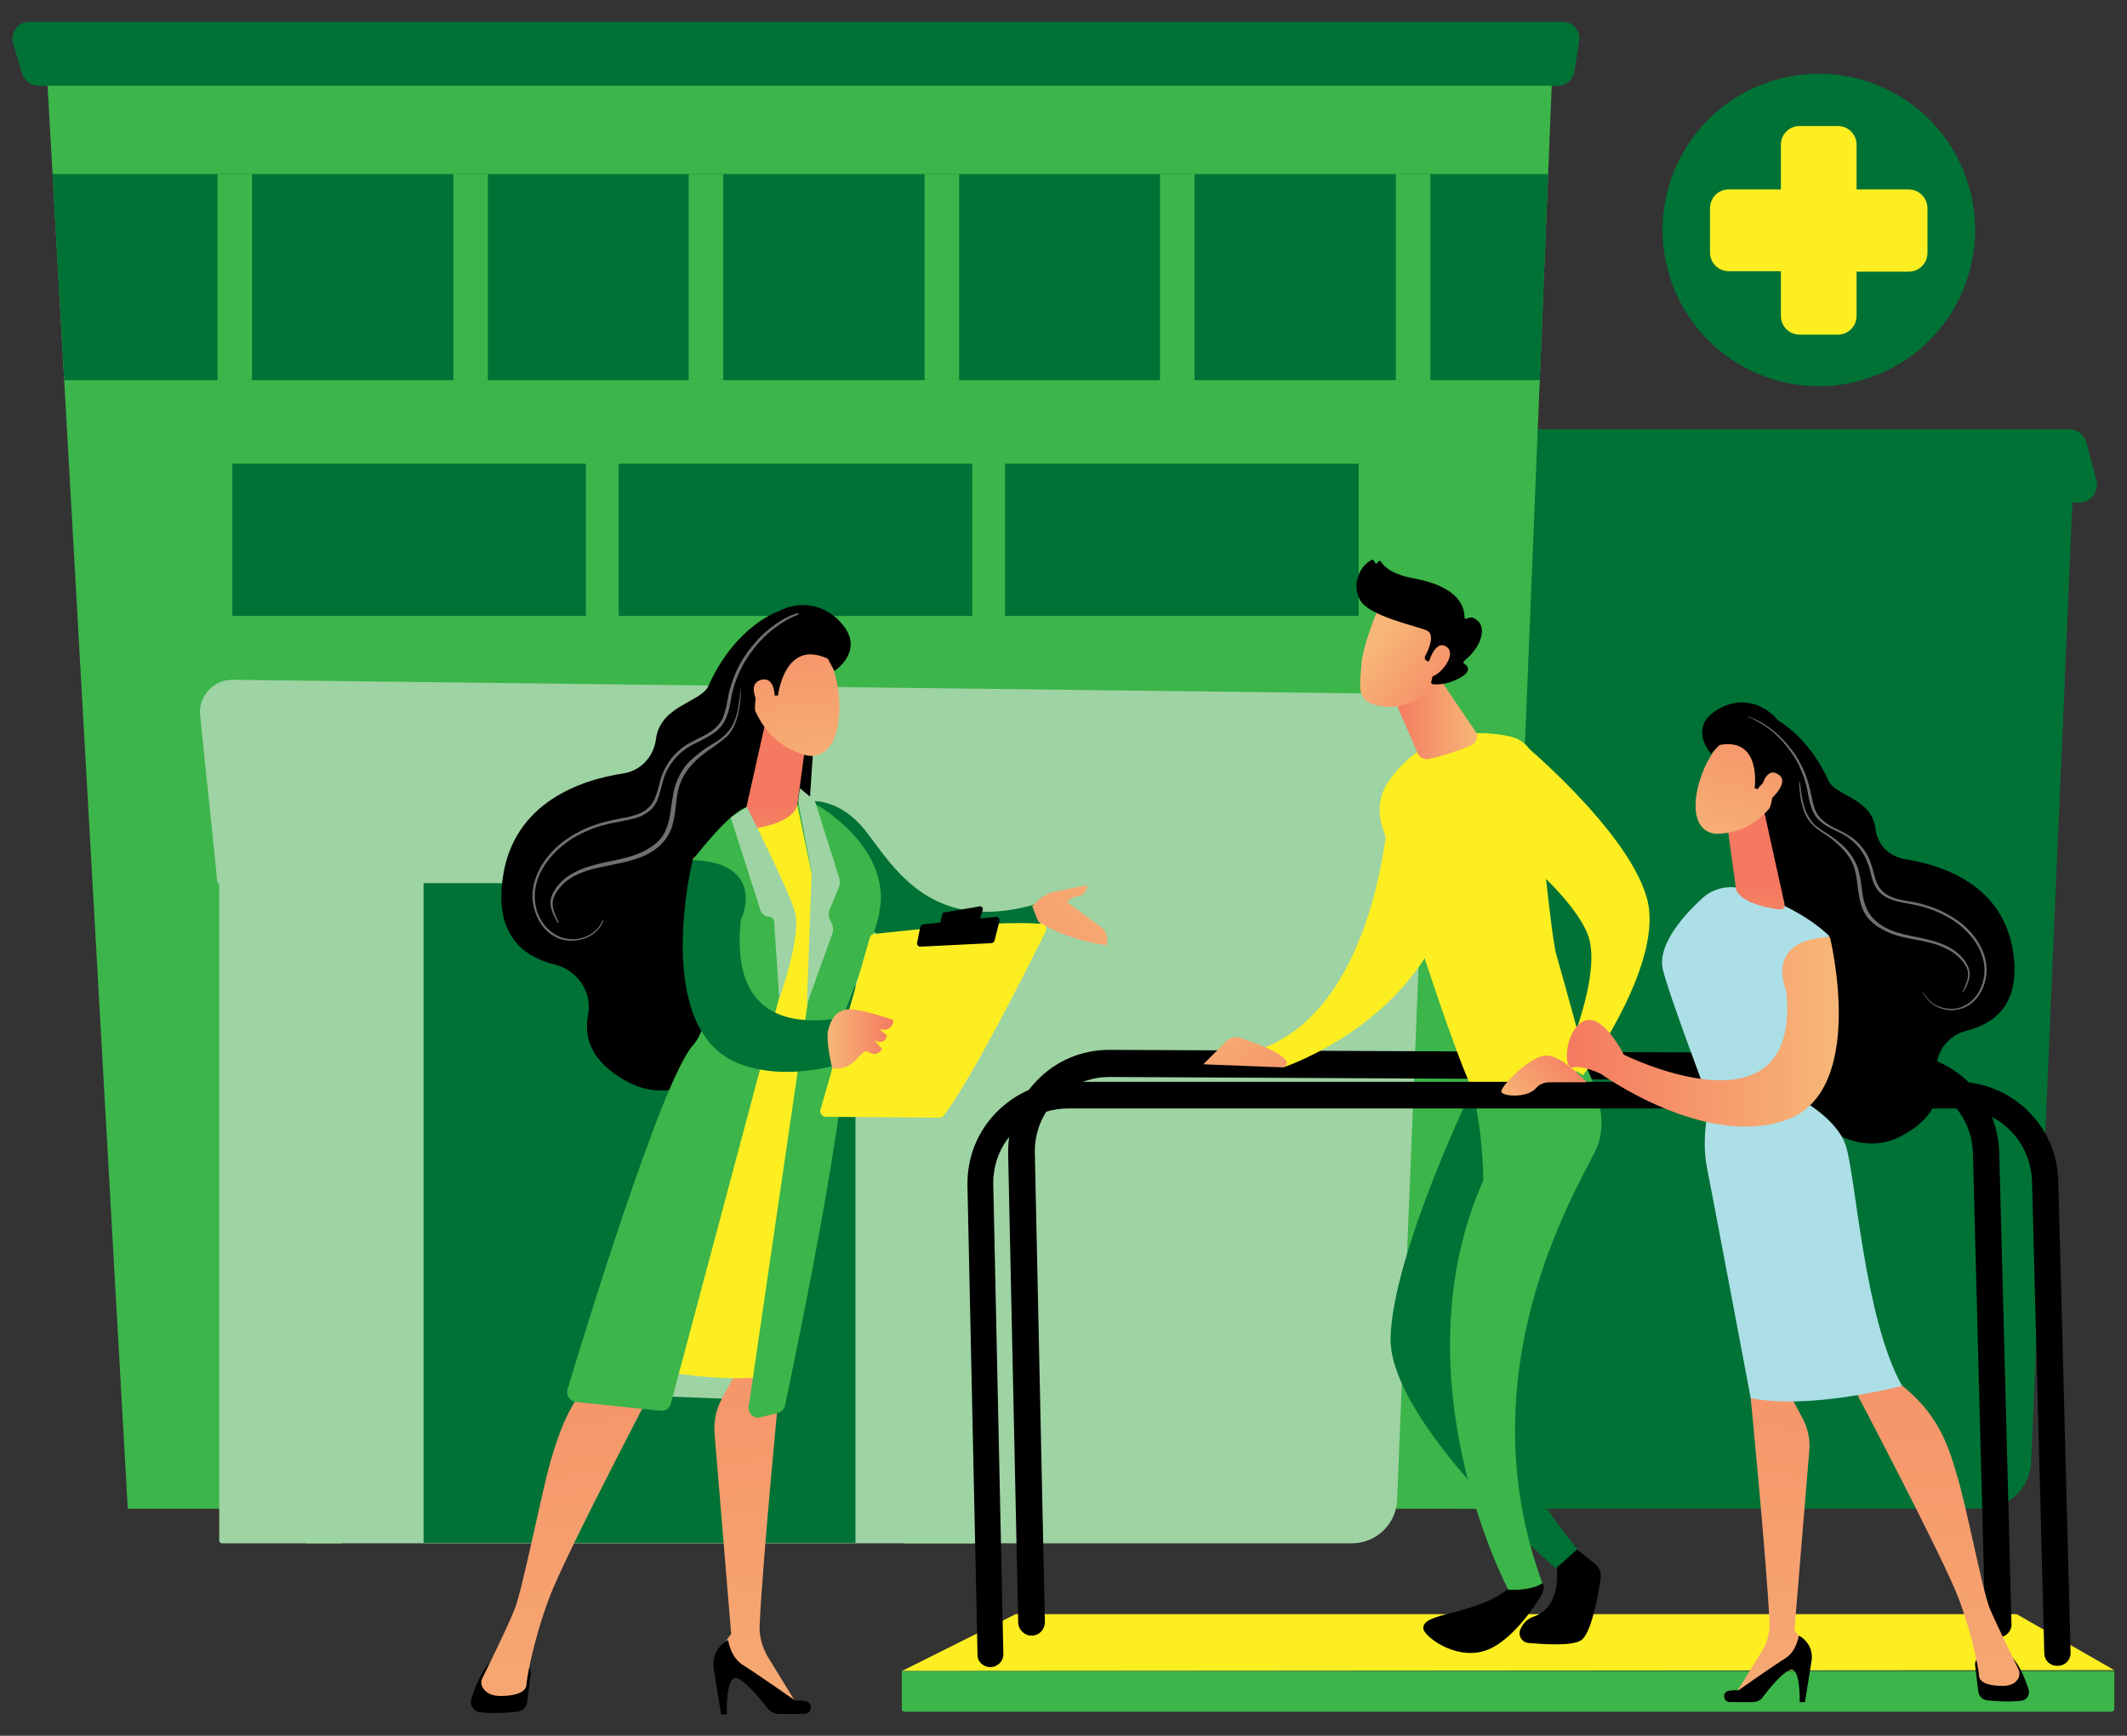
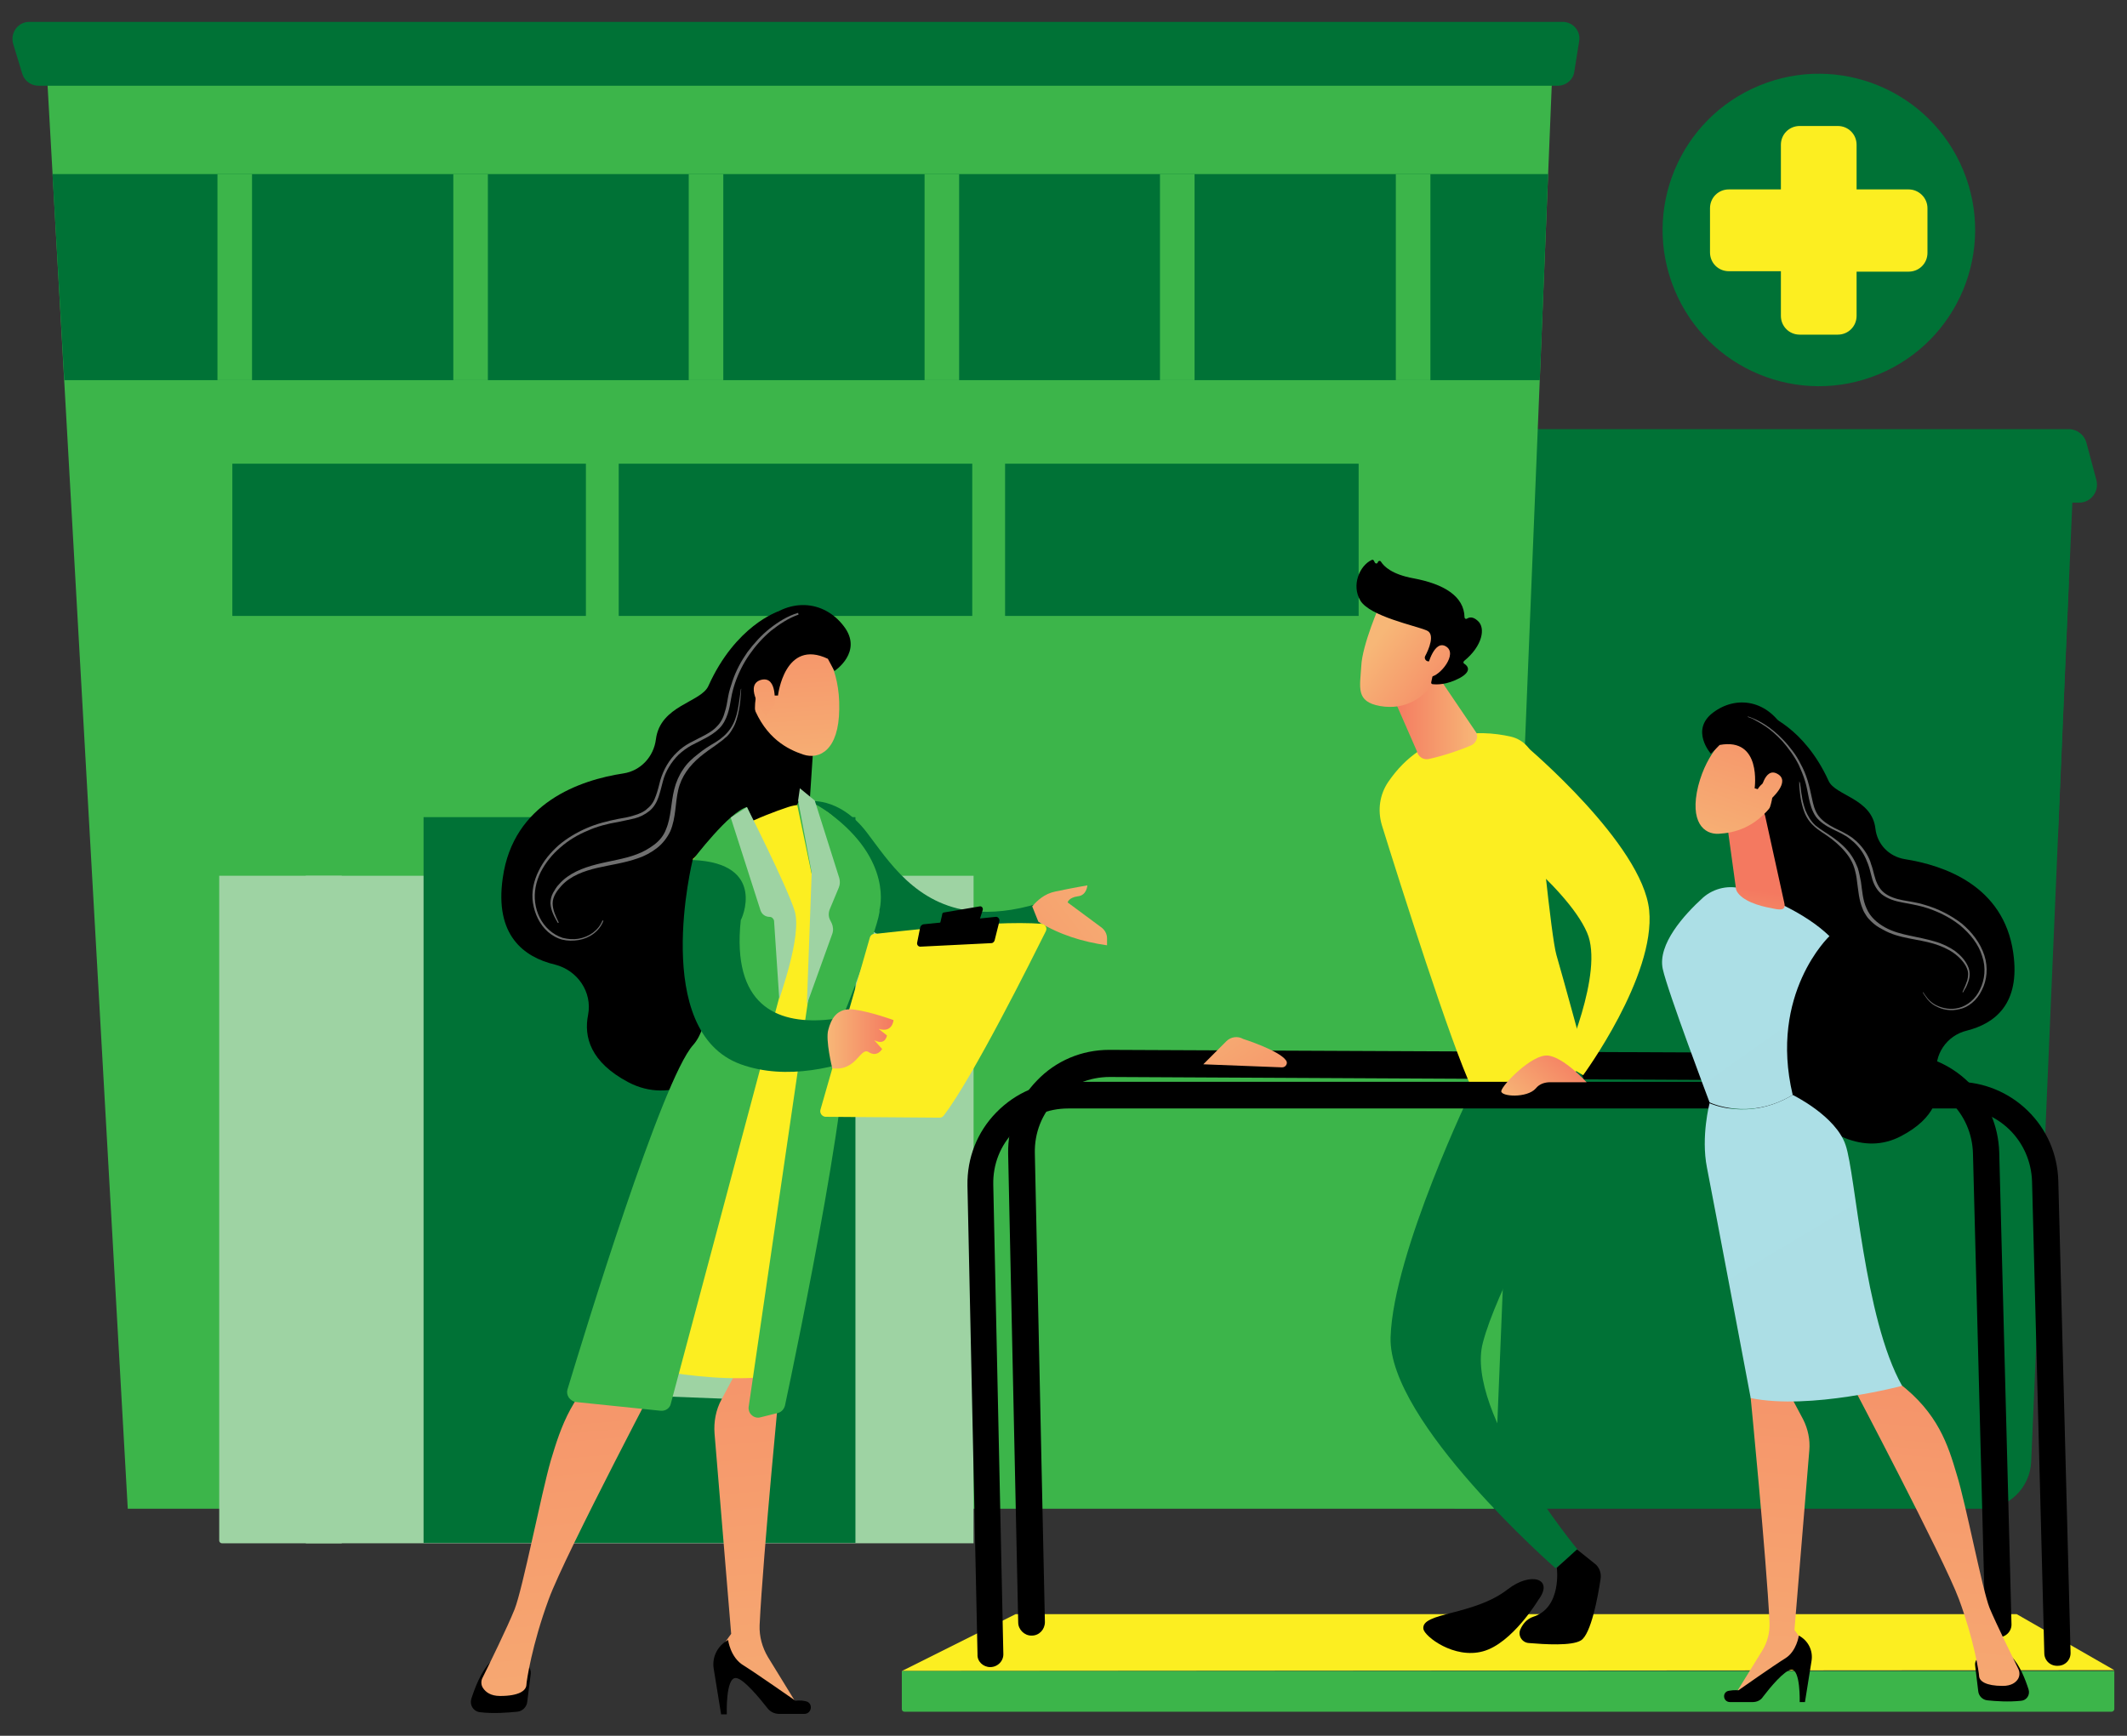
<svg xmlns="http://www.w3.org/2000/svg" version="1.1" id="Layer_1" x="0px" y="0px" viewBox="0 0 486.1 396.8" style="enable-background:new 0 0 486.1 396.8;" xml:space="preserve">
  <rect x="0" y="0" width="486.1" height="396.8" fill="#333333" stroke="none" />
  <style type="text/css">
	.st0{fill:#007236;}
	.st1{fill:#3CB54A;}
	.st2{fill:#9ED3A3;}
	.st3{fill:#FCEE21;}
	.st4{fill:url(#SVGID_1_);}
	.st5{fill:url(#SVGID_00000043422438131593843050000008335396665998267838_);}
	.st6{fill:url(#SVGID_00000165947699871110372640000012421468235909892778_);}
	.st7{fill:url(#SVGID_00000032606811481945894340000004709366078884066694_);}
	.st8{fill:url(#SVGID_00000154399385341123714890000000806569004410164411_);}
	.st9{fill:url(#SVGID_00000127009510848986591440000012041040043483124151_);}
	.st10{fill:url(#SVGID_00000093152967289050276970000007577492780509213852_);}
	.st11{fill:url(#SVGID_00000160150988870495537170000012387687732574642611_);}
	.st12{fill:url(#SVGID_00000176735191227391581800000017509036129393839767_);}
	.st13{fill:url(#SVGID_00000142855713241190513350000018090531427491640730_);}
	.st14{fill:url(#SVGID_00000124855245146763446500000001861681655262705338_);}
	.st15{fill:url(#SVGID_00000068668279090769349550000003529105098003937670_);}
	.st16{opacity:0.44;}
	.st17{fill:#FFFFFF;}
	.st18{fill:url(#SVGID_00000018204938709509710980000014214797949429877940_);}
	.st19{fill:url(#SVGID_00000025434988806727942320000009602464249882495621_);}
	.st20{fill:url(#SVGID_00000021815129965184383720000012306836559403064205_);}
	.st21{fill:url(#SVGID_00000093167653833270130660000003764352673320783551_);}
	.st22{fill:url(#SVGID_00000161605807306692354770000018259760604451419314_);}
	.st23{fill:url(#SVGID_00000158731794123683963380000016864267915391633589_);}
	.st24{fill:url(#SVGID_00000031913517223994643420000007000241952974844302_);}
	.st25{opacity:0.44;fill:#FFFFFF;}
	.st26{fill:url(#SVGID_00000176735310635460815210000005861803440817226140_);}
</style>
  <g>
    <g>
      <g>
        <path class="st0" d="M336.9,110.4h136.9l-9.6,223.8c-0.3,6-5.2,10.7-11.1,10.7H332.4L336.9,110.4z" />
        <polygon class="st0" points="335.4,191.2 470.3,191.2 472.8,132.9 336.5,132.9    " />
        <path class="st0" d="M475.2,114.9H326.8V98.1h146c1.9,0,3.5,1.3,4,3l2.3,8.6C479.8,112.4,477.8,114.9,475.2,114.9z" />
      </g>
      <polygon class="st1" points="10.5,12.9 29.2,344.9 341.4,344.9 354.9,12.9   " />
      <path class="st0" d="M356,19.6H8.8c-1.7,0-3.2-1.1-3.7-2.7L3,10C2.3,7.5,4.1,5,6.7,5h350.4c2.4,0,4.2,2.1,3.8,4.4l-1.1,6.9    C359.6,18.2,357.9,19.6,356,19.6z" />
      <polygon class="st0" points="351.9,86.9 353.8,39.8 12,39.8 14.7,86.9   " />
      <rect x="49.7" y="39.8" class="st1" width="7.9" height="47.1" />
      <rect x="103.6" y="39.8" class="st1" width="7.9" height="47.1" />
      <rect x="157.4" y="39.8" class="st1" width="7.9" height="47.1" />
      <rect x="211.3" y="39.8" class="st1" width="7.9" height="47.1" />
      <rect x="265.1" y="39.8" class="st1" width="7.9" height="47.1" />
      <rect x="319" y="39.8" class="st1" width="7.9" height="47.1" />
      <g>
        <rect x="53.1" y="106" class="st0" width="80.8" height="34.8" />
      </g>
      <g>
        <rect x="141.4" y="106" class="st0" width="80.8" height="34.8" />
      </g>
      <g>
        <rect x="229.7" y="106" class="st0" width="80.8" height="34.8" />
      </g>
      <rect x="69.9" y="200.2" class="st2" width="152.6" height="152.6" />
      <path class="st2" d="M78.1,352.8H50.7c-0.3,0-0.6-0.3-0.6-0.6v-152h28V352.8z" />
      <rect x="96.8" y="186.8" class="st0" width="98.7" height="165.9" />
-       <path class="st2" d="M45.7,163.2l4,38.7h157v150.9h102.3c5.5,0,10.1-4.4,10.3-9.9l7.1-176.6c0.2-4.2-3.1-7.6-7.3-7.7l-266.1-3.2    C48.9,155.4,45.5,159,45.7,163.2z" />
    </g>
    <g>
      <g>
        <polygon class="st3" points="206.1,382 483.2,381.8 460.9,369 232.1,369    " />
        <path class="st1" d="M206.7,391.3h275.9c0.3,0,0.6-0.3,0.6-0.6V382H206.1v8.7C206.1,391.1,206.4,391.3,206.7,391.3z" />
        <path d="M456.7,374.3C456.7,374.3,456.7,374.3,456.7,374.3c1.7,0,3.1-1.4,3-3.1l-2.8-107.8c-0.2-6.1-2.6-11.7-7-16     c-4.3-4.2-10.1-6.6-16.1-6.6L253.5,240c-6.3,0-12.2,2.5-16.5,7c-4.4,4.5-6.7,10.4-6.6,16.7l2.3,107.2c0,1.6,1.4,3,3,3     c0,0,0,0,0.1,0c1.7,0,3-1.4,3-3.1l-2.3-107.2c-0.1-4.6,1.6-9,4.9-12.3c3.2-3.3,7.6-5.1,12.2-5.1l180.2,0.9     c9.4,0,16.9,7.3,17.1,16.7l2.8,107.8C453.7,373,455,374.3,456.7,374.3z" />
        <g>
-           <path class="st3" d="M317.8,179.4c0,0-0.9,49.8-29.6,60.4l5.1,4.2c0,0,32-10.6,38.6-40.1L317.8,179.4z" />
          <linearGradient id="SVGID_1_" gradientUnits="userSpaceOnUse" x1="-5870.195" y1="227.532" x2="-5899.189" y2="269.878" gradientTransform="matrix(-1 0 0 1 -5596.14 0)">
            <stop offset="0" style="stop-color:#F7B777" />
            <stop offset="1" style="stop-color:#F47960" />
          </linearGradient>
          <path class="st4" d="M293,244l-18-0.7l5.3-5.3c1-1,2.6-1.2,3.8-0.5c0,0,8.2,2.6,9.8,4.9C294.4,243,293.9,244,293,244z" />
          <path class="st0" d="M336.5,248.9c0,0-18.1,37.4-18.7,56.8c-0.6,19.3,37.7,52.8,37.7,52.8l5.1-4.2c0,0-26-31.4-21.7-47.4      c3-11.5,15.4-34.1,22-45.7c2.7-4.7,2.9-10.4,0.7-15.3l-2.5-5.4L336.5,248.9z" />
          <path d="M360.4,354.2l4,3.2c1.1,0.8,1.6,2.2,1.4,3.5c-0.6,4.1-2.2,12.7-4.5,14.1c-2.1,1.3-8.3,0.9-11.9,0.6      c-1.6-0.1-2.6-1.8-1.9-3.2c0.5-1.1,1.4-2.3,2.9-2.8c6.6-2.1,5.4-11.2,5.4-11.2L360.4,354.2z" />
          <path d="M351.6,365.7c0,0-6,10-12.7,11.8c-6.6,1.8-13.3-3.4-13.6-5.1c-0.6-3.9,11.5-3,19.3-9.1      C349.9,359.2,355.2,360.9,351.6,365.7z" />
-           <path class="st1" d="M358.9,237.7c0,0,10.9,15.1,5.7,25.4c-5.1,10.3-29.7,51.1-12.1,98.8c0,0-2.1,1.8-7.8,1.5      c0,0-25.7-48.3-5.7-93.6c0,0,0-17.5-5.4-29.3L358.9,237.7z" />
          <path class="st3" d="M345.3,168.4c-7.4-1.7-19.8-1.7-28,10.3c-2,2.9-2.5,6.5-1.5,9.9c4.1,13.2,15.9,50.4,20.6,60.2      c0,0,15.4,4.6,26.1-5.9c0,0-5.3-19.5-6.8-24.6c-1.2-4.1-4-32.5-5-43.7C350.5,171.6,348.3,169.1,345.3,168.4z" />
          <linearGradient id="SVGID_00000163777946009656174800000005161691656215264390_" gradientUnits="userSpaceOnUse" x1="-5933.799" y1="162.45" x2="-5914.539" y2="162.45" gradientTransform="matrix(-1 0 0 1 -5596.14 0)">
            <stop offset="0" style="stop-color:#F7B777" />
            <stop offset="1" style="stop-color:#F47960" />
          </linearGradient>
          <path style="fill:url(#SVGID_00000163777946009656174800000005161691656215264390_);" d="M326.5,151.4l10.9,16.1      c0.5,1.1-0.1,2.4-1.2,2.9c-2.1,0.9-5.6,2.2-9.6,3.1c-1.3,0.3-2.5-0.5-2.8-1.8l-5.6-12.8L326.5,151.4z" />
          <g>
            <linearGradient id="SVGID_00000147218957534650965550000011317171692325509541_" gradientUnits="userSpaceOnUse" x1="-5910.648" y1="146.346" x2="-5933.872" y2="164.115" gradientTransform="matrix(-1 0 0 1 -5596.14 0)">
              <stop offset="0" style="stop-color:#F7B777" />
              <stop offset="1" style="stop-color:#F47960" />
            </linearGradient>
            <path style="fill:url(#SVGID_00000147218957534650965550000011317171692325509541_);" d="M315.4,138.1c0,0-4.1,9.3-4.3,14.2       c-0.3,4.9-1.3,8.1,4.3,9.1c5.7,1,10.4-1.8,13-6.7c0,0,4-7.5,3.1-10.6C330.6,141,315.4,138.1,315.4,138.1z" />
            <path d="M326.4,151.2l-0.3-0.1c-0.4-0.2-0.6-0.7-0.4-1.1c0.8-1.5,2.4-5.1,0.3-5.9c-2.6-1.1-12.9-3.2-15.1-6.8       c-2.1-3.5-0.2-8,2.6-9.3c0.2-0.1,0.4,0,0.5,0.2l0.2,0.4c0.2,0.3,0.6,0.3,0.7-0.1l0,0c0.1-0.3,0.5-0.4,0.7-0.1       c0.7,1.1,2.5,2.9,7.4,3.8c7,1.3,11.6,4.1,11.7,8.9c0,0.3,0.3,0.5,0.6,0.3c0.5-0.3,1.3-0.5,2.4,0.5c1.9,1.6,1.1,5.8-3.1,9.2       c-0.2,0.2-0.2,0.5,0,0.6c0.8,0.5,1.9,1.7-1,3.3c-3,1.6-5.3,1.5-6.2,1.4c-0.2,0-0.4-0.2-0.3-0.5l0.9-4.2       c0.1-0.2-0.1-0.5-0.4-0.5H326.4z" />
            <linearGradient id="SVGID_00000020392914262276956730000017651045310317752195_" gradientUnits="userSpaceOnUse" x1="-5913.529" y1="142.581" x2="-5936.752" y2="160.35" gradientTransform="matrix(-1 0 0 1 -5596.14 0)">
              <stop offset="0" style="stop-color:#F7B777" />
              <stop offset="1" style="stop-color:#F47960" />
            </linearGradient>
            <path style="fill:url(#SVGID_00000020392914262276956730000017651045310317752195_);" d="M326.3,152.1c0,0,1.5-6,4.2-4.3       c2.7,1.7-1.4,6.7-3.5,6.9L326.3,152.1z" />
          </g>
          <path class="st3" d="M348.8,170.6c0,0,26.6,22.4,28.1,37.5c1.5,15.1-15.1,37.7-15.1,37.7l-4.5-2.7c0,0,9.4-20.8,5.4-29.9      c-4.7-10.9-25.1-25.7-25.1-25.7S345.4,170.8,348.8,170.6z" />
        </g>
        <path d="M226.3,381.1C226.3,381.1,226.4,381.1,226.3,381.1c1.7,0,3.1-1.4,3-3.1l-2.3-107.2c-0.1-4.6,1.6-9,4.9-12.3     c3.2-3.3,7.6-5.1,12.2-5.1h203.2c9.3,0,16.8,7.3,17.1,16.7l2.8,107.8c0,1.7,1.4,3,3.1,2.9c1.7,0,3-1.4,2.9-3.1l-2.8-107.8     c-0.2-6.1-2.6-11.7-7-16c-4.3-4.2-10.1-6.6-16.1-6.6H244.2c-6.3,0-12.1,2.5-16.5,7c-4.4,4.5-6.7,10.4-6.6,16.7l2.3,107.2     C223.3,379.8,224.7,381.1,226.3,381.1z" />
        <linearGradient id="SVGID_00000069399239255664037200000003525125833929354168_" gradientUnits="userSpaceOnUse" x1="-5943.285" y1="254.564" x2="-5956.306" y2="240.041" gradientTransform="matrix(-1 0 0 1 -5596.14 0)">
          <stop offset="0" style="stop-color:#F7B777" />
          <stop offset="1" style="stop-color:#F47960" />
        </linearGradient>
        <path style="fill:url(#SVGID_00000069399239255664037200000003525125833929354168_);" d="M362.6,247.4c0,0-5.3-5.8-8.9-6.1     c-3.6-0.3-10.3,6.6-10.6,8.1c-0.2,1.3,5.9,1.7,7.9-0.6c0.8-1,2-1.4,3.3-1.4L362.6,247.4z" />
      </g>
      <g>
        <path d="M403.6,163.3c0,0,8.7,2.9,14.3,15.2c1.5,3.4,9.9,4,10.7,10.9c0.4,3.6,3.1,6.4,6.7,7c8.9,1.4,22.6,6,24.8,21.4     c1.7,11.8-4.3,16.2-10.6,17.8c-4.6,1.1-7.7,5.6-6.8,10.3c0.9,4.5-0.4,9.7-8.2,13.8c-17.4,9.2-34.8-21.7-34.8-21.7l-3.6-54     L403.6,163.3z" />
        <path d="M451.4,380.8l0.7,5.8c0.1,1.1,1,2,2.1,2.1c1.9,0.2,4.8,0.4,7.7,0.1c1.3-0.1,2.1-1.4,1.7-2.6c-0.7-2.2-2-5.6-3.9-7.5h-6.4     C452.1,378.6,451.2,379.6,451.4,380.8z" />
        <linearGradient id="SVGID_00000050634384079191195450000005212469478507308453_" gradientUnits="userSpaceOnUse" x1="1709.625" y1="432.42" x2="1727.386" y2="224.835" gradientTransform="matrix(1 0 0 1 -1310.435 0)">
          <stop offset="0" style="stop-color:#F7B777" />
          <stop offset="1" style="stop-color:#F47960" />
        </linearGradient>
        <path style="fill:url(#SVGID_00000050634384079191195450000005212469478507308453_);" d="M401.2,313.2l-1.1,6.4     c0,0,3.6,36.7,4.3,51.3c0.1,2.3-0.5,4.6-1.7,6.5l-6.3,10.2l16-9.4l0.3-2l-2.6-3.6l3.4-41.1c0.2-2.4-0.3-4.8-1.4-7l-3.3-6.2     L401.2,313.2z" />
        <path d="M395.4,389.1h5.1c1,0,1.9-0.4,2.4-1.2c1.6-2.1,4.9-6.1,6.5-6.2c2.1-0.1,1.9,7.4,1.9,7.4h1.2l1.5-9.4     c0.4-2.4-0.8-4.7-2.9-5.8l0,0c0,0-0.5,3.6-3.1,5.2c-2.6,1.6-10.7,7.3-10.7,7.3s-1-0.1-2.1,0.1     C393.5,386.7,393.7,389.1,395.4,389.1z" />
        <linearGradient id="SVGID_00000149362597235387556980000000324960512786258571_" gradientUnits="userSpaceOnUse" x1="1745.353" y1="435.509" x2="1763.119" y2="227.869" gradientTransform="matrix(1 0 0 1 -1310.435 0)">
          <stop offset="0" style="stop-color:#F7B777" />
          <stop offset="1" style="stop-color:#F47960" />
        </linearGradient>
        <path style="fill:url(#SVGID_00000149362597235387556980000000324960512786258571_);" d="M423.1,316.2c0,0,21.2,40.2,24.6,49.4     c3.4,9.2,4.6,16.8,4.6,17.6c0.1,1.1,1.5,2.2,5.4,2.2c2,0,3-0.8,3.5-1.6c0.4-0.7,0.4-1.5,0.1-2.2c-1.2-2.5-5.1-10.4-6.6-14     c-1.7-4.3-5.4-23.8-7.5-30.5c-2-6.8-4.3-14.1-13.2-20.9C434,316.2,428,310.3,423.1,316.2z" />
        <linearGradient id="SVGID_00000089541977010523213230000009164232611225006245_" gradientUnits="userSpaceOnUse" x1="-5981.244" y1="205.761" x2="-6023.727" y2="265.892" gradientTransform="matrix(-1 0 0 1 -5596.14 0)">
          <stop offset="0" style="stop-color:#ACDFE6" />
          <stop offset="1" style="stop-color:#ACDEE5" />
        </linearGradient>
        <path style="fill:url(#SVGID_00000089541977010523213230000009164232611225006245_);" d="M409.7,250.3     c-5.5-23.2,8.4-36.3,8.4-36.3c-5.6-5.4-14.1-8.9-19.6-10.7c-3.2-1.1-6.8-0.3-9.3,1.9c-4.4,4-10.4,10.7-9.2,16.3     c1.1,5.1,10.7,30.5,10.7,30.5S399.6,256.4,409.7,250.3z" />
        <linearGradient id="SVGID_00000157267035860196017650000015800413455785410719_" gradientUnits="userSpaceOnUse" x1="-5978.309" y1="242.219" x2="-6029.411" y2="327.682" gradientTransform="matrix(-1 0 0 1 -5596.14 0)">
          <stop offset="0" style="stop-color:#ACDFE6" />
          <stop offset="1" style="stop-color:#ACDEE5" />
        </linearGradient>
        <path style="fill:url(#SVGID_00000157267035860196017650000015800413455785410719_);" d="M421.8,261.8     c-2.2-6.7-12.1-11.5-12.1-11.5c-10.1,6.1-19,1.9-19,1.9s-2,7.6-0.6,14.7c1.4,7.1,10,52.7,10,52.7c13.6,2.8,34.6-2.8,34.6-2.8     C426,301.4,424.1,268.5,421.8,261.8z" />
        <linearGradient id="SVGID_00000082350868122044205610000012166457427711407285_" gradientUnits="userSpaceOnUse" x1="1707.677" y1="227.804" x2="1711.014" y2="203.395" gradientTransform="matrix(1 0 0 1 -1310.435 0)">
          <stop offset="0" style="stop-color:#F7B777" />
          <stop offset="1" style="stop-color:#F47960" />
        </linearGradient>
        <path style="fill:url(#SVGID_00000082350868122044205610000012166457427711407285_);" d="M403.4,186.5l4.4,20     c0.4,1.8-1.2,1.5-3,1.1c-2.9-0.5-6.7-1.7-7.9-3.9c-0.1-0.2-0.2-0.5-0.2-0.8l-1.9-13.8c-0.2-1.1,0.4-2.2,1.5-2.6l3.7-1.6     C401.4,184.2,403,185,403.4,186.5z" />
        <g>
          <linearGradient id="SVGID_00000093886523830060677850000004097377906767814837_" gradientUnits="userSpaceOnUse" x1="1467.783" y1="937.177" x2="1496.895" y2="885.369" gradientTransform="matrix(0.981 -0.194 0.194 0.981 -1230.541 -435.678)">
            <stop offset="0" style="stop-color:#F7B777" />
            <stop offset="1" style="stop-color:#F47960" />
          </linearGradient>
          <path style="fill:url(#SVGID_00000093886523830060677850000004097377906767814837_);" d="M394.9,168.3c0,0-4.7,3.2-6.8,11.4      c-2,8.2,1.3,11.1,4.7,10.9c3.4-0.2,8.3-1.2,12.6-7.1C409.6,177.6,401.1,164.4,394.9,168.3z" />
          <path d="M401,180.2c0,0,1.7-11.7-8-9.9l-2,2c0,0-4.8-5.4,0.5-9.4c5.3-4,12.6-3,16.6,4.4c4,7.4,5.5,12.5,2.1,17.1      c-3.4,4.6-5.9,0.7-5.9,0.7s1.6-4,0.3-5.7c-1.3-1.7-2.9,1-2.9,1L401,180.2z" />
          <linearGradient id="SVGID_00000126292421041635289470000016010973354388800932_" gradientUnits="userSpaceOnUse" x1="1473.98" y1="940.66" x2="1503.092" y2="888.851" gradientTransform="matrix(0.981 -0.194 0.194 0.981 -1230.541 -435.678)">
            <stop offset="0" style="stop-color:#F7B777" />
            <stop offset="1" style="stop-color:#F47960" />
          </linearGradient>
          <path style="fill:url(#SVGID_00000126292421041635289470000016010973354388800932_);" d="M402.3,181.2c0,0,0.9-6,3.9-4.3      c3.1,1.7-1.1,5.6-2.8,6.9L402.3,181.2z" />
        </g>
        <g class="st16">
          <path class="st17" d="M399.5,163.8c0,0,0.4,0.1,1.1,0.4c0.7,0.3,1.8,0.8,3,1.6c1.2,0.8,2.6,1.9,4,3.4c0.7,0.7,1.4,1.6,2.1,2.5      c0.7,0.9,1.3,1.9,1.9,3.1c0.6,1.1,1.1,2.3,1.5,3.6c0.4,1.3,0.7,2.7,1,4.1c0.3,1.4,0.6,2.8,1.5,4c0.9,1.2,2.2,2,3.5,2.7      c1.4,0.7,2.8,1.3,4.2,2.3c1.3,1,2.4,2.2,3.3,3.7c0.4,0.7,0.8,1.5,1,2.3c0.3,0.8,0.5,1.6,0.7,2.4c0.4,1.6,1,3.1,2.2,4.1      c1.2,1,2.8,1.5,4.4,1.8c1.6,0.3,3.2,0.5,4.8,1c3.2,0.9,6.1,2.4,8.6,4.3c2.4,2,4.3,4.5,5.2,7.3c0.9,2.8,0.6,5.7-0.6,8      c-1.1,2.3-3.1,3.9-5.1,4.3c-2,0.5-3.9,0.1-5.2-0.6c-1.3-0.6-2.1-1.6-2.5-2.2c-0.1-0.2-0.2-0.3-0.3-0.4c-0.1-0.1-0.1-0.3-0.2-0.3      c-0.1-0.2-0.1-0.3-0.1-0.3l0.1-0.1c0,0,0,0.1,0.1,0.3c0,0.1,0.1,0.2,0.2,0.3c0.1,0.1,0.2,0.3,0.3,0.4c0.4,0.6,1.2,1.5,2.5,2.1      c1.3,0.6,3.1,1,5,0.5c1.9-0.5,3.8-2,4.8-4.2c1.1-2.2,1.4-5,0.5-7.6c-0.8-2.7-2.7-5.1-5.1-7.1c-2.4-1.9-5.3-3.3-8.4-4.2      c-1.5-0.4-3.2-0.7-4.8-1c-1.6-0.3-3.3-0.8-4.7-1.9c-0.7-0.6-1.2-1.3-1.6-2.1c-0.4-0.8-0.6-1.6-0.8-2.4c-0.2-0.8-0.4-1.6-0.7-2.4      c-0.3-0.8-0.6-1.5-1-2.2c-0.8-1.4-1.9-2.6-3.1-3.5c-1.2-1-2.7-1.6-4.1-2.3c-1.4-0.7-2.8-1.6-3.7-2.8c-0.9-1.3-1.3-2.8-1.6-4.2      c-0.3-1.4-0.5-2.8-0.9-4c-0.4-1.3-0.9-2.5-1.4-3.6c-1.1-2.2-2.5-4-3.8-5.5c-1.4-1.5-2.7-2.6-3.9-3.4c-1.2-0.8-2.2-1.3-2.9-1.7      c-0.7-0.3-1.1-0.4-1.1-0.4L399.5,163.8z" />
        </g>
        <g class="st16">
          <path class="st17" d="M411.4,179.1c0,0,0,0.3,0.1,0.8c0.1,0.5,0.1,1.2,0.3,2.1c0.1,0.9,0.4,2,0.8,3.2c0.5,1.2,1.2,2.5,2.3,3.5      c1.2,1,2.7,1.8,4.2,2.9c1.5,1.1,3,2.4,4.1,4.1c0.6,0.9,1,1.8,1.4,2.8c0.3,1,0.5,2.1,0.7,3.1c0.3,2.1,0.4,4.2,1.3,6.1      c0.8,1.9,2.4,3.3,4.2,4.3c1.8,1,3.8,1.5,5.7,1.9c1.9,0.4,3.9,0.8,5.6,1.3c1.8,0.5,3.4,1.3,4.7,2.2c1.3,1,2.3,2.1,2.9,3.4      c0.6,1.2,0.5,2.5,0.2,3.4c-0.3,0.9-0.6,1.6-0.9,2c-0.2,0.4-0.4,0.7-0.4,0.7l-0.1-0.1c0,0,0.1-0.2,0.3-0.7c0.2-0.4,0.5-1.1,0.8-2      c0.1-0.4,0.2-0.9,0.2-1.5c0-0.5-0.2-1.1-0.5-1.7c-0.6-1.1-1.6-2.2-2.9-3.1c-1.3-0.9-2.9-1.6-4.6-2.1c-1.7-0.5-3.6-0.8-5.6-1.2      c-2-0.4-4-0.9-5.9-2c-1-0.5-1.9-1.1-2.7-1.9c-0.4-0.4-0.8-0.8-1.1-1.3c-0.3-0.5-0.6-0.9-0.8-1.5c-0.9-2.1-1-4.3-1.3-6.3      c-0.1-1-0.3-2-0.6-3c-0.3-1-0.7-1.8-1.3-2.7c-1.1-1.6-2.5-2.9-3.9-4c-1.4-1.1-3-1.9-4.2-3.1c-1.2-1.1-1.9-2.5-2.3-3.8      c-0.4-1.3-0.6-2.4-0.7-3.3c-0.1-0.9-0.2-1.7-0.2-2.2c0-0.5,0-0.8,0-0.8L411.4,179.1z" />
        </g>
        <linearGradient id="SVGID_00000169556812397147048020000010199408452660226236_" gradientUnits="userSpaceOnUse" x1="-6016.383" y1="235.927" x2="-5954.235" y2="235.927" gradientTransform="matrix(-1 0 0 1 -5596.14 0)">
          <stop offset="0" style="stop-color:#F7B777" />
          <stop offset="1" style="stop-color:#F47960" />
        </linearGradient>
-         <path style="fill:url(#SVGID_00000169556812397147048020000010199408452660226236_);" d="M418.2,214.2c0,0,8.7,35.1-9.9,41.8     c-18.6,6.7-42.4-10.5-42.4-10.5s-4.1-2-6.4-1.5c-2.3,0.6-2-8.1,2.3-10.5c4.4-2.3,9.3,7.6,9.3,7.6s40.8,20.3,37.1-14.7     C408.3,226.6,402.8,214.8,418.2,214.2z" />
      </g>
    </g>
    <g>
      <g>
        <path class="st0" d="M242.2,205.3l-4.8,1.2c-5.9,1.8-10.8,2.2-15,1.8c-13.2-1.4-19.4-11.6-24.3-18c-6.5-8.5-13.6-7.1-13.6-7.1     l4.4,18.8c9.8,15.6,23.8,16.3,33.2,14.6c6-1.1,10.1-3.3,10.1-3.3C243.2,210,242.2,205.3,242.2,205.3z" />
        <linearGradient id="SVGID_00000091009592751342597100000013064946195336343189_" gradientUnits="userSpaceOnUse" x1="-731.627" y1="-180.818" x2="-791.913" y2="-103.687" gradientTransform="matrix(0.968 0.252 -0.252 0.968 929.743 553.287)">
          <stop offset="0" style="stop-color:#F7B777" />
          <stop offset="1" style="stop-color:#F47960" />
        </linearGradient>
        <path style="fill:url(#SVGID_00000091009592751342597100000013064946195336343189_);" d="M253,214.5c0-1-0.5-1.9-1.3-2.5     l-7.7-5.7c0,0,0.2-1.1,2.3-1.4c2.1-0.2,2.2-2.5,2.2-2.5s-3,0.5-7.3,1.4c-2.5,0.5-4.2,2.1-5.3,3.4l1.4,3.5     c4.9,3,10.1,4.6,15.7,5.4L253,214.5z" />
      </g>
      <polygon class="st2" points="138.8,318.7 176.8,320.2 176.8,306.3 144.7,303.4   " />
      <path d="M177.8,139.8c0,0-9.7,3.2-15.9,17c-1.7,3.8-11,4.4-12,12.2c-0.5,4-3.5,7.2-7.4,7.8c-9.9,1.5-25.2,6.7-27.6,23.9    c-1.9,13.1,4.8,18.1,11.9,19.8c5.2,1.3,8.6,6.3,7.6,11.5c-1,5,0.5,10.8,9.2,15.4c19.4,10.2,38.8-24.3,38.8-24.3l4-60.3    L177.8,139.8z" />
      <path d="M121.3,382.6l-0.8,6.4c-0.1,1.2-1.1,2.2-2.3,2.3c-2.1,0.2-5.4,0.5-8.6,0.1c-1.4-0.2-2.3-1.6-1.9-3    c0.8-2.5,2.2-6.2,4.3-8.4h7.1C120.4,380.1,121.4,381.3,121.3,382.6z" />
      <linearGradient id="SVGID_00000145744162109324361900000002411149470119945345_" gradientUnits="userSpaceOnUse" x1="-4465.212" y1="440.213" x2="-4445.382" y2="208.449" gradientTransform="matrix(-1 0 0 1 -4285.705 0)">
        <stop offset="0" style="stop-color:#F7B777" />
        <stop offset="1" style="stop-color:#F47960" />
      </linearGradient>
      <path style="fill:url(#SVGID_00000145744162109324361900000002411149470119945345_);" d="M177.2,307.1l1.2,7.1    c0,0-4,40.9-4.8,57.3c-0.1,2.6,0.6,5.1,1.9,7.3l7,11.4l-17.9-10.5l-0.4-2.2l2.9-4l-3.8-45.8c-0.2-2.7,0.3-5.4,1.6-7.8l3.7-6.9    L177.2,307.1z" />
      <path d="M183.8,391.8h-5.7c-1.1,0-2.1-0.5-2.7-1.3c-1.8-2.3-5.5-6.8-7.2-6.9c-2.4-0.2-2.1,8.3-2.1,8.3h-1.3l-1.7-10.5    c-0.4-2.6,0.9-5.2,3.3-6.5l0,0c0,0,0.5,4,3.5,5.8c2.9,1.8,11.9,8.1,11.9,8.1s1.1-0.2,2.3,0.1C185.9,389.2,185.6,391.8,183.8,391.8    z" />
      <linearGradient id="SVGID_00000103265332302338934650000007932195275999378323_" gradientUnits="userSpaceOnUse" x1="-4425.322" y1="443.661" x2="-4405.487" y2="211.837" gradientTransform="matrix(-1 0 0 1 -4285.705 0)">
        <stop offset="0" style="stop-color:#F7B777" />
        <stop offset="1" style="stop-color:#F47960" />
      </linearGradient>
      <path style="fill:url(#SVGID_00000103265332302338934650000007932195275999378323_);" d="M152.8,310.5c0,0-23.7,44.9-27.4,55.1    c-3.8,10.3-5.1,18.8-5.1,19.6c-0.1,1.3-1.7,2.5-6,2.5c-2.2,0-3.3-0.9-3.9-1.8c-0.5-0.7-0.5-1.7-0.1-2.4c1.4-2.8,5.7-11.6,7.3-15.6    c1.9-4.8,6.1-26.5,8.3-34.1c2.3-7.6,4.8-15.8,14.7-23.3C140.6,310.5,147.4,303.8,152.8,310.5z" />
      <path class="st3" d="M167.7,236.9c6.1-25.9-9.4-40.5-9.4-40.5c6.2-6,15.8-9.9,21.8-11.9c3.6-1.2,7.5-0.4,10.3,2.2    c4.9,4.4,11.6,11.9,10.3,18.2C199.7,210.6,189,239,189,239S179,243.7,167.7,236.9z" />
      <path class="st3" d="M154.2,249.7c2.5-7.5,13.5-12.8,13.5-12.8C179,243.7,189,239,189,239s2.2,8.5,0.7,16.4    c-1.5,7.9-11.2,58.8-11.2,58.8c-15.2,3.1-38.6-3.1-38.6-3.1C149.5,293.9,151.7,257.2,154.2,249.7z" />
      <linearGradient id="SVGID_00000117643682642993140700000005565047138685977746_" gradientUnits="userSpaceOnUse" x1="-4467.386" y1="211.763" x2="-4463.661" y2="184.512" gradientTransform="matrix(-1 0 0 1 -4285.705 0)">
        <stop offset="0" style="stop-color:#F7B777" />
        <stop offset="1" style="stop-color:#F47960" />
      </linearGradient>
-       <path style="fill:url(#SVGID_00000117643682642993140700000005565047138685977746_);" d="M174.8,165.7l-5,22.3    c-0.5,2,1.3,1.6,3.3,1.3c3.3-0.6,7.4-1.9,8.8-4.4c0.1-0.3,0.2-0.5,0.3-0.8l2.1-15.5c0.2-1.2-0.5-2.4-1.6-2.9l-4.1-1.8    C177.1,163.1,175.2,164,174.8,165.7z" />
      <g>
        <linearGradient id="SVGID_00000160180405100457309070000016057632363166747834_" gradientUnits="userSpaceOnUse" x1="-4264.674" y1="-333.261" x2="-4232.171" y2="-391.104" gradientTransform="matrix(-0.898 -0.44 -0.44 0.898 -3793.952 -1393.599)">
          <stop offset="0" style="stop-color:#F7B777" />
          <stop offset="1" style="stop-color:#F47960" />
        </linearGradient>
        <path style="fill:url(#SVGID_00000160180405100457309070000016057632363166747834_);" d="M187.8,147.9c0,0,4.2,4.8,4,14.2     c-0.1,9.4-4.5,11.6-8.2,10.4c-3.6-1.2-8.6-3.7-11.5-11.2C169.3,153.8,182.3,141.9,187.8,147.9z" />
        <path d="M177.8,159c0,0,1.5-13.1,11.4-8.4l1.5,2.8c0,0,6.7-4.4,2.1-10.3c-4.5-5.9-12.7-6.8-19.2-0.1c-6.5,6.8-9.5,12-7.2,17.9     c2.3,5.9,6.2,2.4,6.2,2.4s-0.5-4.7,1.3-6.2c1.9-1.5,2.9,1.9,2.9,1.9L177.8,159z" />
        <linearGradient id="SVGID_00000096745139829227124180000014869867502801058730_" gradientUnits="userSpaceOnUse" x1="-4259.31" y1="-328.433" x2="-4226.807" y2="-386.276" gradientTransform="matrix(-0.898 -0.44 -0.44 0.898 -3793.952 -1393.599)">
          <stop offset="0" style="stop-color:#F7B777" />
          <stop offset="1" style="stop-color:#F47960" />
        </linearGradient>
        <path style="fill:url(#SVGID_00000096745139829227124180000014869867502801058730_);" d="M177,161.2c0,0,0.8-6.7-3-5.8     c-3.8,1-0.4,6.4,1,8.3L177,161.2z" />
      </g>
      <path class="st25" d="M182.5,140.5c-2.3,0.8-4.4,2.2-6.3,3.7c-1.9,1.6-3.5,3.4-4.9,5.4c-1.4,2-2.5,4.2-3.3,6.5    c-0.4,1.2-0.7,2.3-0.9,3.5c-0.2,1.2-0.4,2.4-0.8,3.6c-0.4,1.2-1,2.4-1.9,3.3c-0.9,0.9-2,1.6-3.1,2.2c-1.1,0.6-2.2,1.1-3.3,1.7    c-1.1,0.6-2,1.3-2.9,2.1c-1.7,1.7-3,3.8-3.6,6.1c-0.3,1.2-0.6,2.4-1,3.6c-0.4,1.2-1.1,2.4-2.1,3.2c-1,0.8-2.2,1.4-3.4,1.7    c-1.2,0.3-2.4,0.5-3.7,0.8c-2.4,0.4-4.8,1-7,2c-2.2,0.9-4.4,2.2-6.2,3.8c-1.9,1.6-3.4,3.5-4.5,5.6c-1.1,2.2-1.6,4.6-1.3,7    c0.3,2.4,1.4,4.7,3.2,6.3c0.9,0.8,1.9,1.4,3.1,1.8c1.2,0.3,2.4,0.4,3.6,0.2c2.4-0.4,4.6-1.9,5.5-4.2l0.2,0.1    c-0.9,2.4-3.2,4-5.7,4.4c-1.2,0.2-2.5,0.2-3.7-0.1c-1.2-0.3-2.4-1-3.3-1.8c-1.9-1.7-3-4.1-3.4-6.6c-0.4-2.5,0.2-5.1,1.3-7.3    c1.1-2.3,2.7-4.2,4.6-5.9c1.9-1.6,4.1-2.9,6.4-3.9c2.3-1,4.7-1.6,7.2-2.1c1.2-0.2,2.4-0.4,3.6-0.8c1.1-0.3,2.3-0.8,3.1-1.6    c0.9-0.7,1.5-1.7,1.9-2.9c0.4-1.1,0.7-2.3,1-3.5c0.7-2.4,2-4.7,3.8-6.4c0.9-0.9,1.9-1.6,3-2.2c1.1-0.6,2.2-1.1,3.3-1.7    c1.1-0.6,2.1-1.2,2.9-2.1c0.8-0.8,1.4-1.9,1.7-3.1c0.4-1.1,0.6-2.4,0.8-3.6c0.2-1.2,0.6-2.4,1-3.6c0.8-2.4,2-4.6,3.4-6.6    c1.5-2,3.2-3.9,5.1-5.4c1.9-1.5,4.1-2.9,6.5-3.6L182.5,140.5z" />
      <path class="st25" d="M169.4,157.4c-0.1,1.6-0.2,3.2-0.5,4.8c-0.3,1.6-0.7,3.2-1.6,4.6c-0.4,0.7-0.9,1.4-1.6,1.9    c-0.6,0.6-1.3,1-1.9,1.5c-1.3,0.9-2.6,1.8-3.8,2.8c-2.4,2-4.3,4.5-5,7.6c-0.7,3-0.5,6.3-1.8,9.4c-0.7,1.5-1.8,2.9-3.1,3.9    c-1.3,1-2.8,1.8-4.3,2.3c-3.1,1.1-6.3,1.5-9.3,2.2c-3,0.7-6.1,1.8-8.2,4.1c-1,1.1-2,2.5-2,4c0,1.5,0.7,3,1.4,4.4l-0.2,0.1    c-0.8-1.4-1.6-2.8-1.7-4.5c0-0.8,0.2-1.7,0.6-2.4c0.4-0.7,0.8-1.4,1.4-2c2.2-2.5,5.4-3.7,8.5-4.5c3.1-0.8,6.3-1.2,9.2-2.3    c1.4-0.5,2.8-1.3,4-2.2c1.2-0.9,2.2-2.1,2.7-3.5c1.2-2.8,1.1-6,1.9-9.2c0.4-1.6,1.1-3.2,2-4.5c0.9-1.4,2.1-2.5,3.4-3.5    c1.2-1,2.6-1.9,4-2.7c1.3-0.8,2.5-1.8,3.4-3.1c0.9-1.3,1.4-2.8,1.7-4.3c0.3-1.5,0.5-3.1,0.7-4.7L169.4,157.4z" />
      <path class="st1" d="M180,205.1l-9.3-20.6c-4,1-12.4,12.1-12.4,12.1s8.1,33.4,0.1,42.3c-7.1,7.9-24.8,65.8-28.7,78.7    c-0.2,0.6-0.1,1.3,0.3,1.9c0.4,0.5,0.9,0.9,1.6,1l19.4,2c1.1,0.1,2.1-0.6,2.3-1.6L181,217.1C182,213.1,181.7,208.9,180,205.1z" />
      <path class="st1" d="M201,208c0,0,3.3-11.3-11.6-22.2c0,0-6.4-4.9-7.2-1.8l5.3,25.4l-16.4,112.2c-0.1,0.7,0.2,1.5,0.7,1.9    c0.5,0.5,1.3,0.7,2,0.5l4-1c0.8-0.2,1.4-0.9,1.6-1.7c2.3-10.8,17.6-83.8,13.1-88.6C192.6,232.7,201.4,210.2,201,208z" />
      <path class="st0" d="M158.3,196.6c0,0-9.7,39.2,11,46.7c20.8,7.5,47.3-11.7,47.3-11.7s4.5-2.3,7.1-1.6c2.6,0.6,2.3-9.1-2.6-11.7    c-4.9-2.6-10.4,8.4-10.4,8.4s-45.6,22.7-41.4-16.4C169.4,210.4,175.5,197.3,158.3,196.6z" />
      <g>
        <path class="st3" d="M187.5,253.7l11.3-39.4c0.1-0.4,0.5-0.8,1-0.8c2-0.2,8-0.9,14.8-1.5c8.2-0.7,17.8-1.3,23.5-0.8     c0.8,0.1,1.3,0.9,0.9,1.7c-3.3,6.6-16.6,33.3-23.3,42.1c-0.2,0.3-0.6,0.5-0.9,0.5l-26.2-0.2C187.8,255.2,187.3,254.4,187.5,253.7     z" />
        <path d="M215.7,208.6l8.2-1.4c0.4-0.1,0.8,0.3,0.7,0.8l-0.8,2.5c-0.1,0.2-0.3,0.4-0.5,0.4l-7.9,1.1c-0.4,0.1-0.7-0.3-0.6-0.7     l0.5-2.1C215.3,208.8,215.5,208.6,215.7,208.6z" />
        <path d="M209.6,215.5l0.7-3.5c0.1-0.4,0.4-0.6,0.7-0.7l16.5-1.7c0.6-0.1,1,0.5,0.9,1l-1.1,4.4c-0.1,0.3-0.4,0.6-0.7,0.6     l-16.1,0.8C209.9,216.5,209.5,216,209.6,215.5z" />
        <linearGradient id="SVGID_00000141414176601781394920000008516256704415960206_" gradientUnits="userSpaceOnUse" x1="189.14" y1="237.503" x2="204.172" y2="237.503">
          <stop offset="0" style="stop-color:#F7B777" />
          <stop offset="1" style="stop-color:#F47960" />
        </linearGradient>
        <path style="fill:url(#SVGID_00000141414176601781394920000008516256704415960206_);" d="M190.2,244.2c0,0-1.6-6.5-0.9-8.8     c0.6-2.3,1.9-5.2,6-4.6s8.9,2.4,8.9,2.4s-0.2,3-3.4,2l1.9,1.5c0,0-0.3,2.4-2.9,1.1l1.8,2c0,0-1.1,2-3.1,0.7     C196.6,239.3,195.7,245,190.2,244.2z" />
      </g>
      <path class="st2" d="M181.6,208.2c-1.8-5.7-10.9-23.7-10.9-23.7l-3.7,2.4l6.8,21.2c0.3,0.9,1.1,1.5,2.1,1.5c0.5,0,0.9,0.4,1,0.9    l1.2,18C177.9,228.5,183.4,214,181.6,208.2z" />
      <path class="st2" d="M191.7,202.9c0.3-0.7,0.3-1.5,0.1-2.2l-5.6-17.7l-3.4-2.8l-0.4,2.8l3.1,16.5l-1.1,30.1l5.8-16.1    c0.3-0.8,0.2-1.7-0.1-2.4l-0.4-0.8c-0.4-0.8-0.4-1.7,0-2.6L191.7,202.9z" />
    </g>
    <ellipse transform="matrix(0.924 -0.383 0.383 0.924 11.482 163.052)" class="st0" cx="415.6" cy="52.7" rx="35.7" ry="35.7" />
    <path class="st3" d="M436.2,43.3h-11.9V33.1c0-2.4-1.9-4.3-4.3-4.3h-8.7c-2.4,0-4.3,1.9-4.3,4.3v10.2h-11.9c-2.4,0-4.3,1.9-4.3,4.3   v10.1c0,2.4,1.9,4.3,4.3,4.3h11.9v10.2c0,2.4,1.9,4.3,4.3,4.3h8.7c2.4,0,4.3-1.9,4.3-4.3V62.1h11.9c2.4,0,4.3-1.9,4.3-4.3V47.6   C440.5,45.2,438.5,43.3,436.2,43.3z" />
  </g>
</svg>